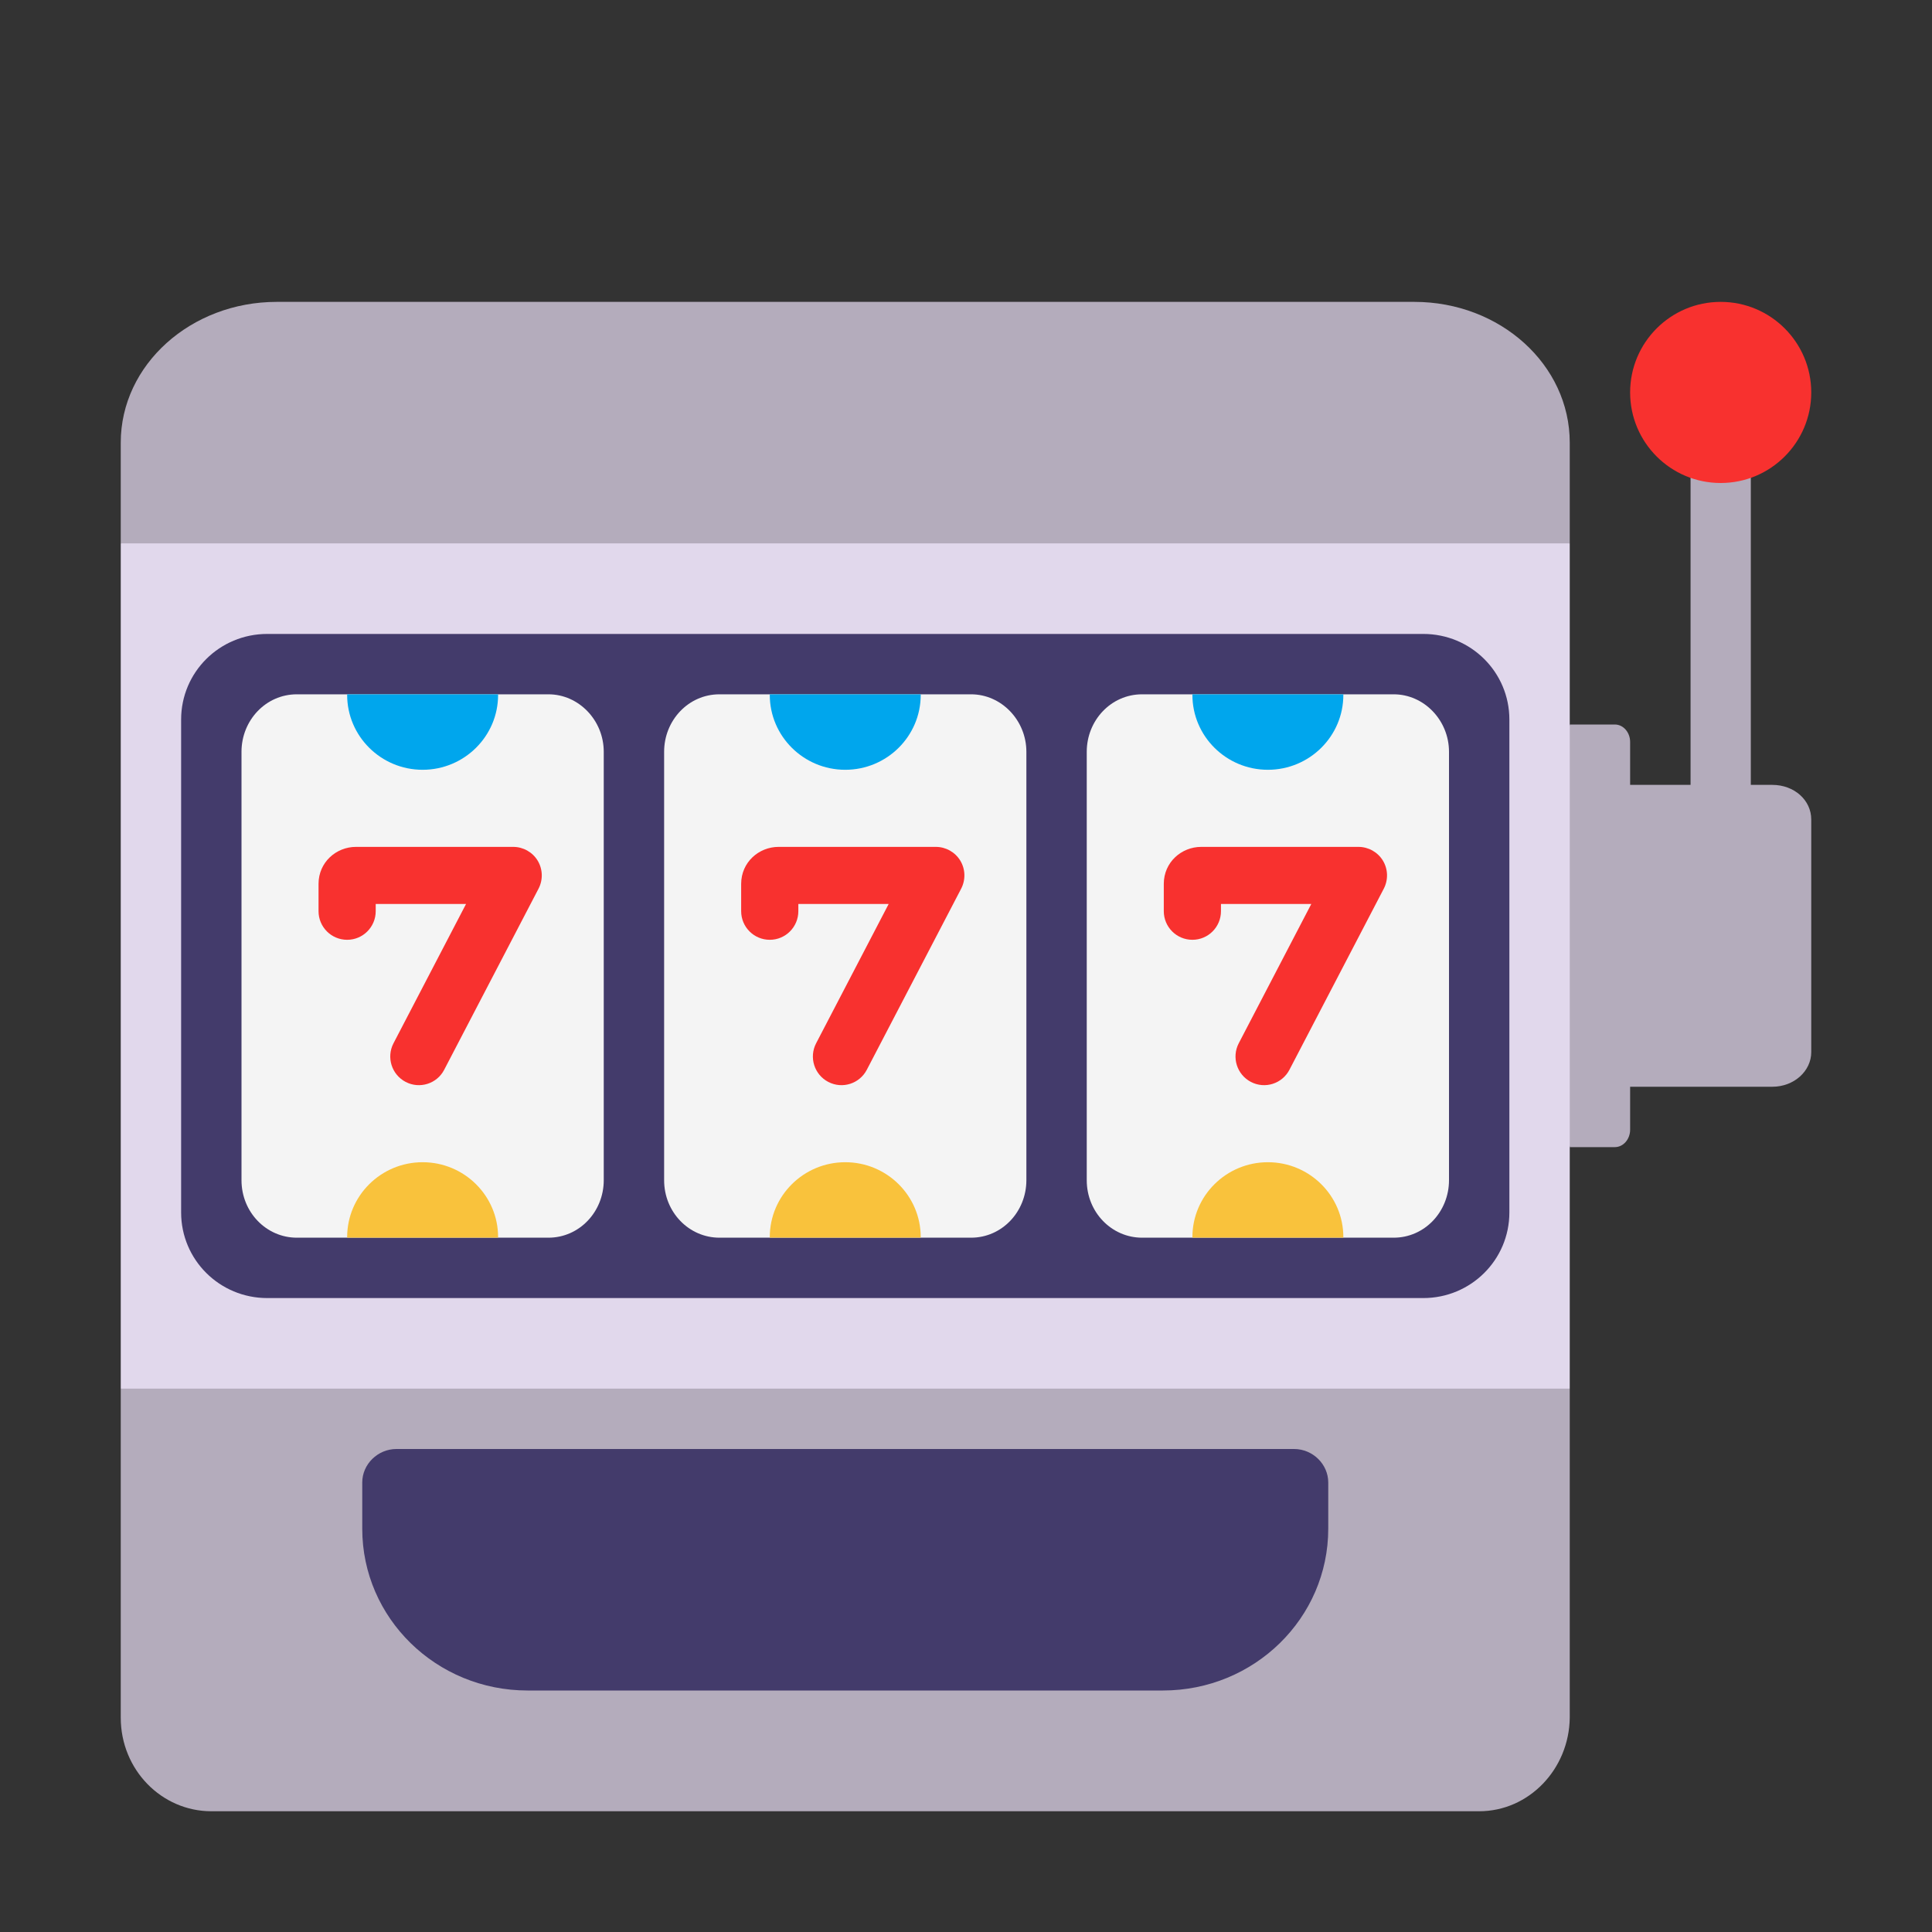
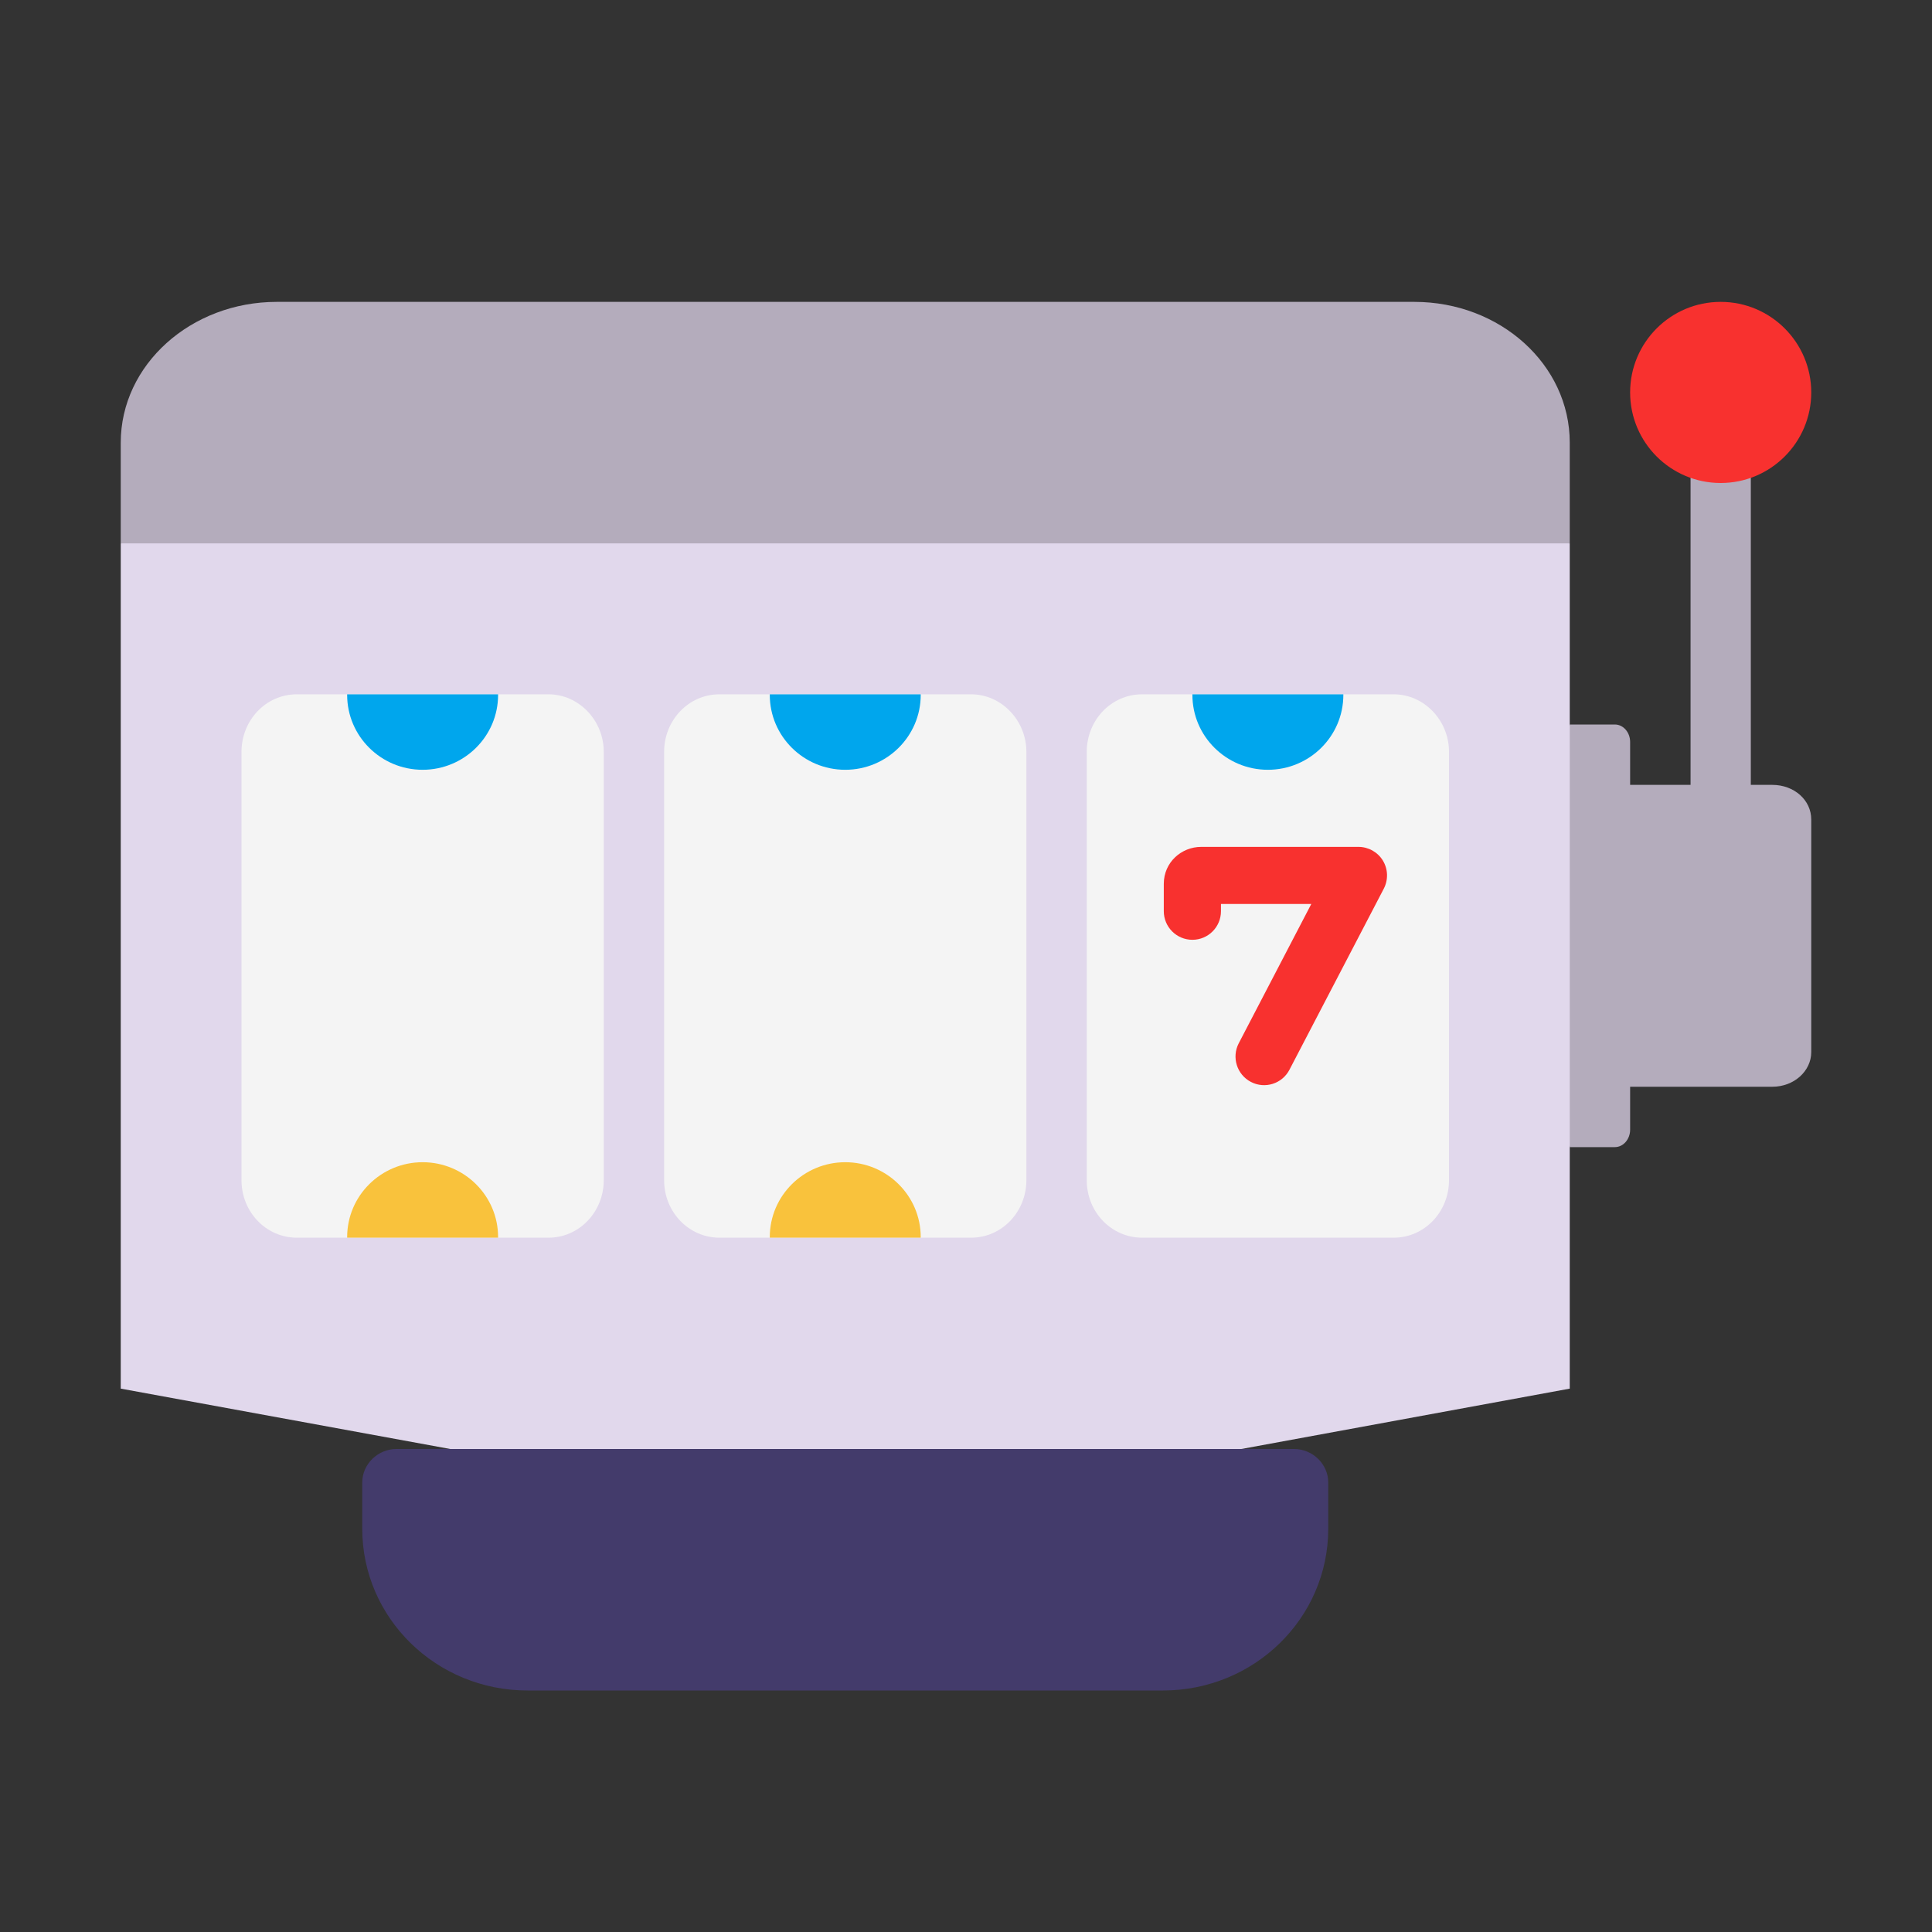
<svg xmlns="http://www.w3.org/2000/svg" width="32" height="32" viewBox="0 0 32 32" fill="none">
  <rect x="0" y="0" width="32" height="32" fill="#333333" stroke="none" />
  <path d="M26 9L14.02 7.823L2 9V23L14.02 25.202L26 23V19L27.266 15.444L26 12V9Z" fill="#E1D8EC" />
  <path d="M23.426 5H4.584C3.163 5 2 6.04 2 7.332V9H26V7.332C26 6.04 24.847 5 23.426 5Z" fill="#B4ACBC" />
  <path d="M28.5 6.991C28.776 6.991 28.999 7.214 28.999 7.49V13H29.355C29.717 13 30 13.252 30 13.573V17.427C30 17.738 29.717 18 29.355 18H27V18.712C27 18.866 26.89 19 26.746 19H26V12H26.746C26.89 12 27 12.134 27 12.288V13H28.001V7.49C28.001 7.214 28.224 6.991 28.5 6.991Z" fill="#B4ACBC" />
-   <path d="M24.499 30H3.501C2.676 30 2 29.312 2 28.45V23H26V28.45C25.99 29.302 25.324 30 24.499 30Z" fill="#B4ACBC" />
-   <path d="M4.426 10.5H23.574C24.363 10.5 25 11.133 25 11.918V20.082C25 20.866 24.363 21.5 23.574 21.5H4.426C3.637 21.5 3 20.866 3 20.082V11.918C3 11.133 3.637 10.5 4.426 10.5Z" fill="#433B6B" />
  <path d="M6 24.554C6 24.252 6.257 24 6.566 24H21.434C21.743 24 22 24.252 22 24.554V25.32C22 26.801 20.775 28 19.261 28H8.739C7.225 28 6 26.801 6 25.32V24.554Z" fill="#433B6B" />
  <path d="M9.084 11.5H4.916C4.404 11.5 4 11.93 4 12.452V19.548C4 20.08 4.414 20.5 4.916 20.5H9.084C9.596 20.5 10 20.07 10 19.548V12.452C10 11.93 9.586 11.5 9.084 11.5Z" fill="#F4F4F4" />
  <path d="M16.084 11.5H11.916C11.404 11.5 11 11.93 11 12.452V19.548C11 20.08 11.414 20.5 11.916 20.5H16.084C16.596 20.5 17 20.07 17 19.548V12.452C17 11.93 16.586 11.5 16.084 11.5Z" fill="#F4F4F4" />
  <path d="M23.084 11.5H18.916C18.404 11.5 18 11.93 18 12.452V19.548C18 20.08 18.414 20.5 18.916 20.5H23.084C23.596 20.5 24 20.07 24 19.548V12.452C24 11.93 23.586 11.5 23.084 11.5Z" fill="#F4F4F4" />
  <path d="M5.75 11.5V11.51C5.75 12.194 6.31 12.75 7 12.75C7.69 12.75 8.25 12.194 8.25 11.51V11.5H5.75Z" fill="#00A6ED" />
  <path d="M12.75 11.5V11.51C12.75 12.194 13.31 12.75 14 12.75C14.69 12.75 15.25 12.194 15.25 11.51V11.5H12.75Z" fill="#00A6ED" />
  <path d="M19.75 11.51V11.5H22.25V11.51C22.25 12.194 21.69 12.75 21 12.75C20.31 12.75 19.75 12.194 19.75 11.51Z" fill="#00A6ED" />
  <path d="M8.25 20.5V20.49C8.25 19.806 7.69 19.25 7 19.25C6.31 19.25 5.75 19.806 5.75 20.49V20.5H8.25Z" fill="#F9C23C" />
  <path d="M15.25 20.5V20.49C15.25 19.806 14.69 19.25 14 19.25C13.31 19.25 12.75 19.806 12.75 20.49V20.5H15.25Z" fill="#F9C23C" />
-   <path d="M22.25 20.49V20.5H19.75V20.49C19.75 19.806 20.31 19.25 21 19.25C21.69 19.25 22.25 19.806 22.25 20.49Z" fill="#F9C23C" />
  <path d="M30 6.5C30 7.328 29.328 8 28.5 8C27.671 8 27 7.328 27 6.5C27 5.672 27.671 5 28.5 5C29.328 5 30 5.672 30 6.5Z" fill="#F8312F" />
-   <path d="M5.896 14.027C5.568 14.027 5.276 14.282 5.276 14.64V15.092C5.276 15.354 5.488 15.566 5.75 15.566C6.011 15.566 6.223 15.354 6.223 15.092V14.973H7.719L6.517 17.281C6.397 17.513 6.487 17.799 6.719 17.92C6.951 18.041 7.237 17.951 7.357 17.719L8.92 14.719C8.996 14.572 8.991 14.396 8.905 14.254C8.819 14.113 8.665 14.027 8.5 14.027H5.896Z" fill="#F8312F" />
-   <path d="M12.276 14.64C12.276 14.282 12.568 14.027 12.896 14.027H15.5C15.665 14.027 15.819 14.113 15.905 14.254C15.991 14.396 15.996 14.572 15.92 14.719L14.357 17.719C14.236 17.951 13.951 18.041 13.719 17.92C13.487 17.799 13.397 17.513 13.517 17.281L14.719 14.973H13.223V15.092C13.223 15.354 13.011 15.566 12.75 15.566C12.488 15.566 12.276 15.354 12.276 15.092V14.64Z" fill="#F8312F" />
  <path d="M19.896 14.027C19.568 14.027 19.276 14.282 19.276 14.64V15.092C19.276 15.354 19.488 15.566 19.75 15.566C20.011 15.566 20.223 15.354 20.223 15.092V14.973H21.719L20.517 17.281C20.397 17.513 20.487 17.799 20.719 17.92C20.951 18.041 21.236 17.951 21.357 17.719L22.92 14.719C22.996 14.572 22.991 14.396 22.905 14.254C22.819 14.113 22.665 14.027 22.5 14.027H19.896Z" fill="#F8312F" />
</svg>